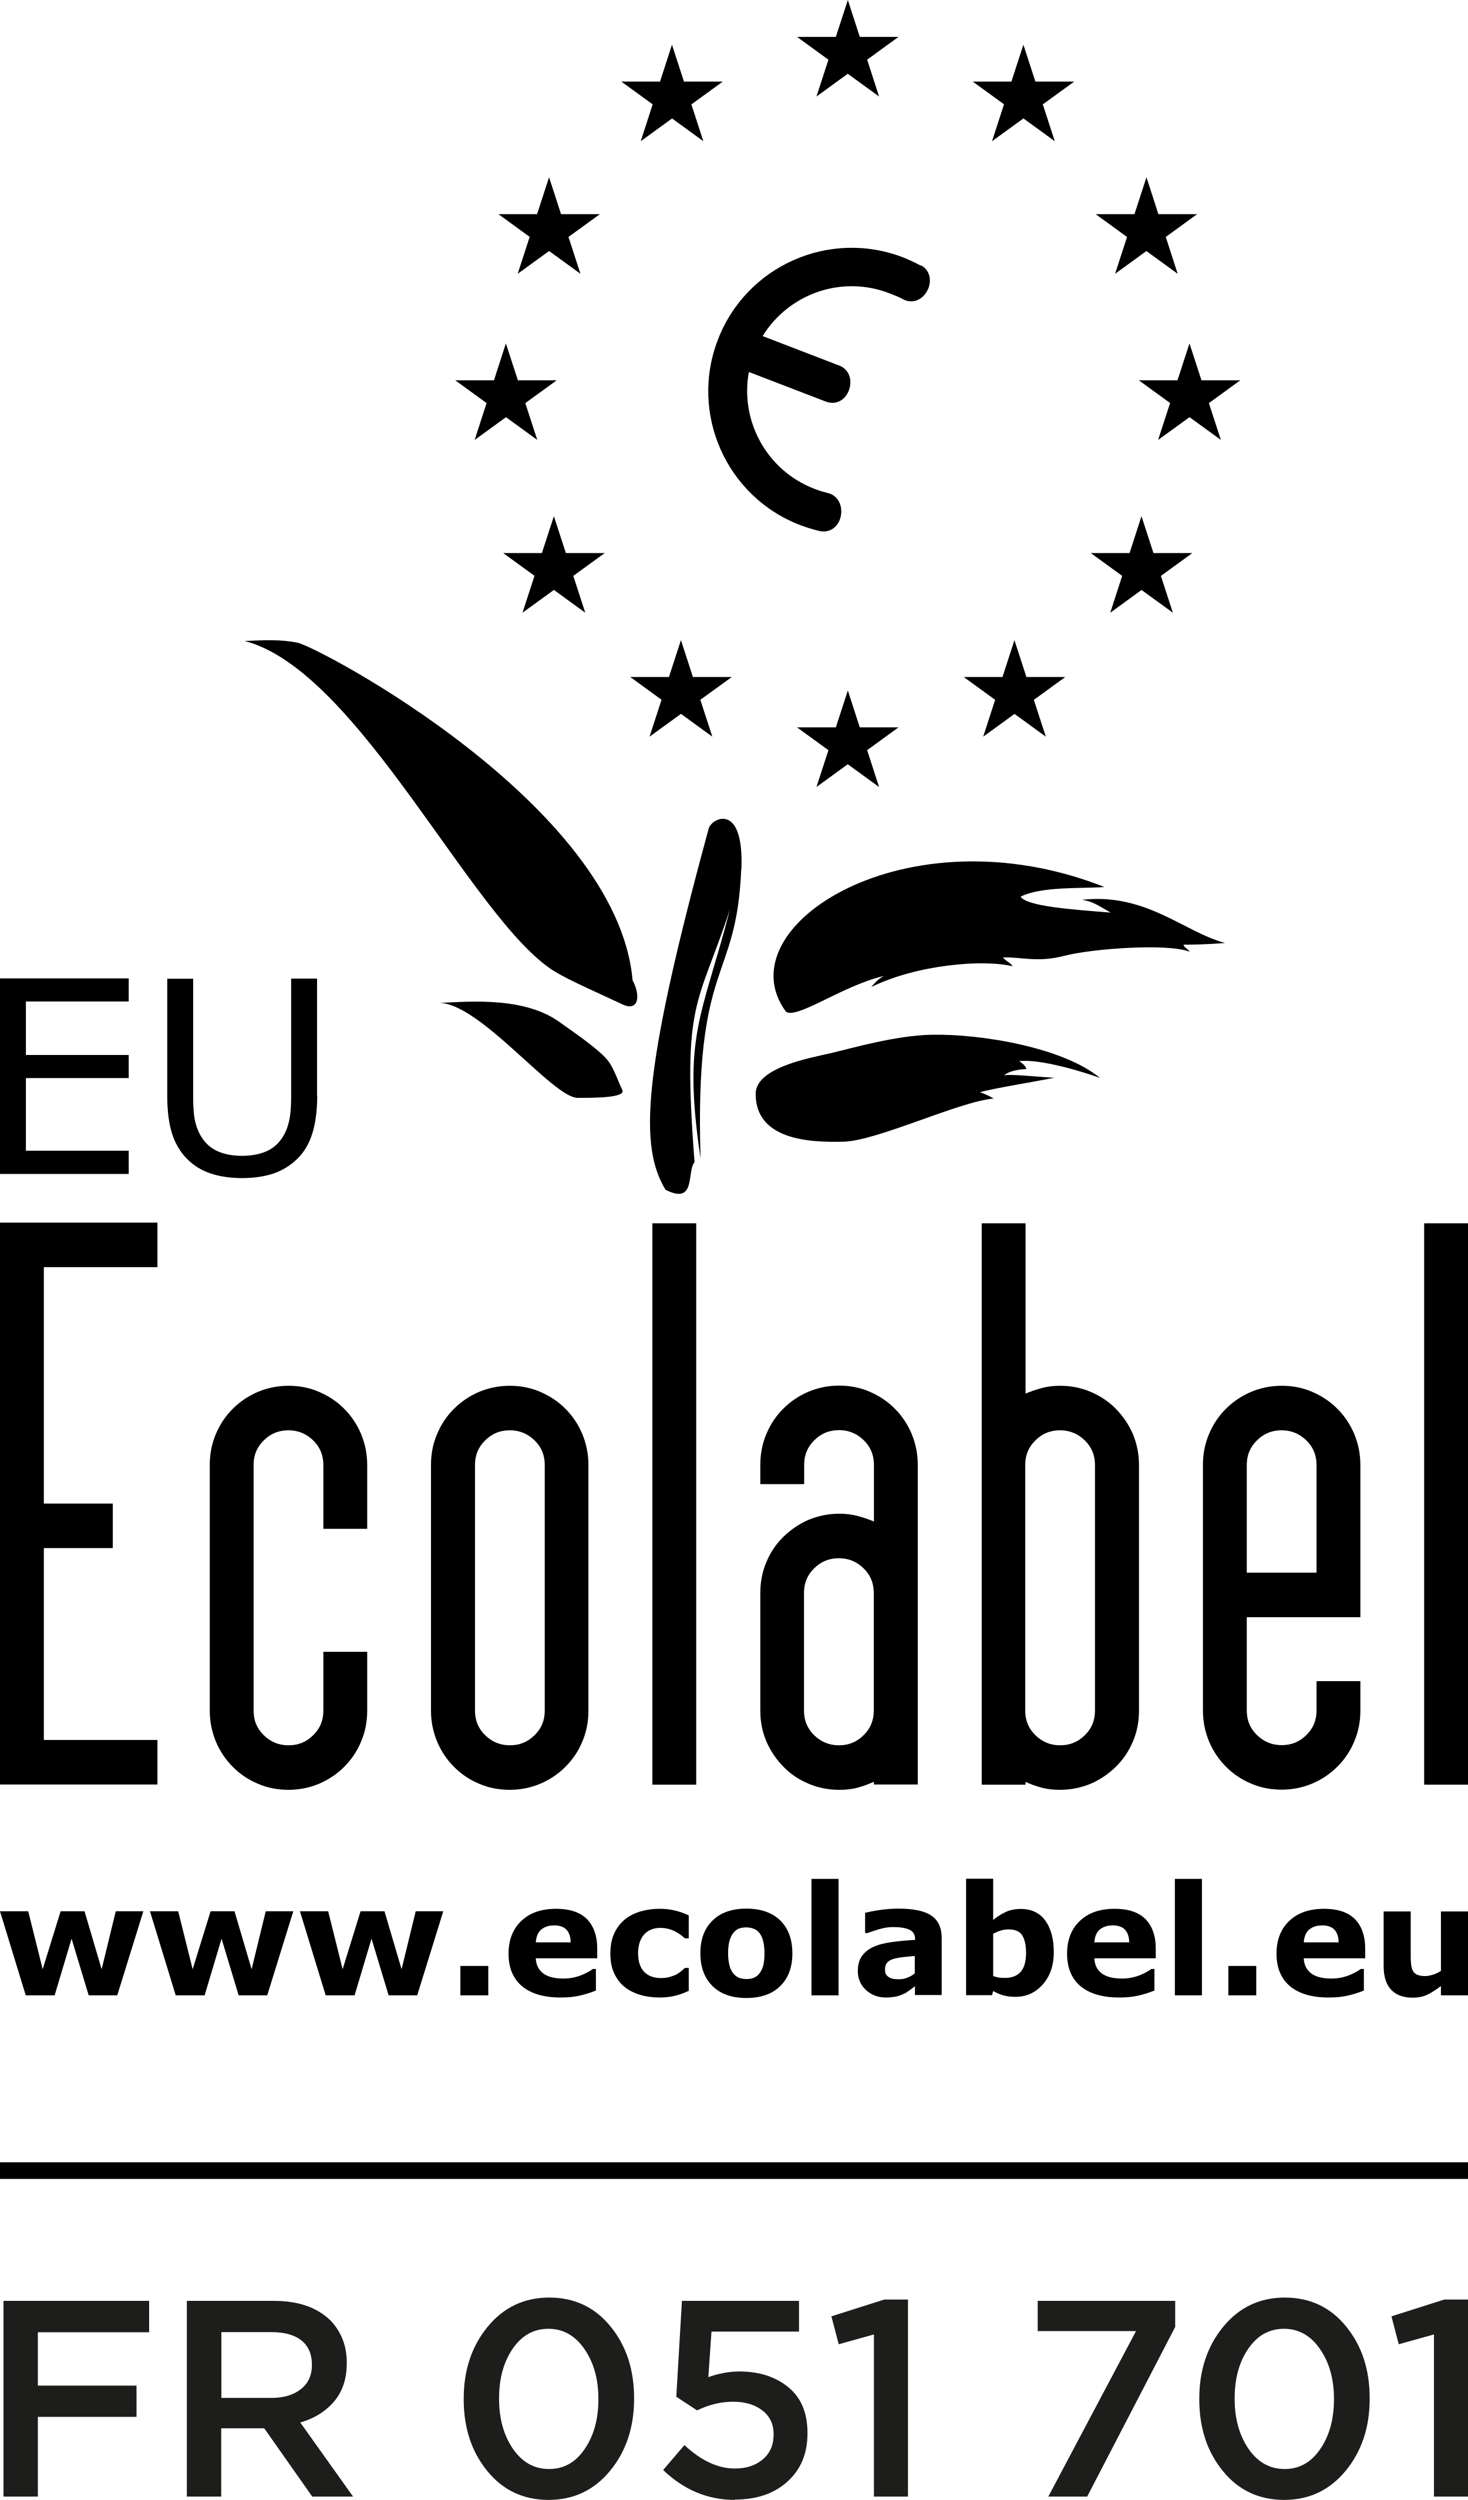
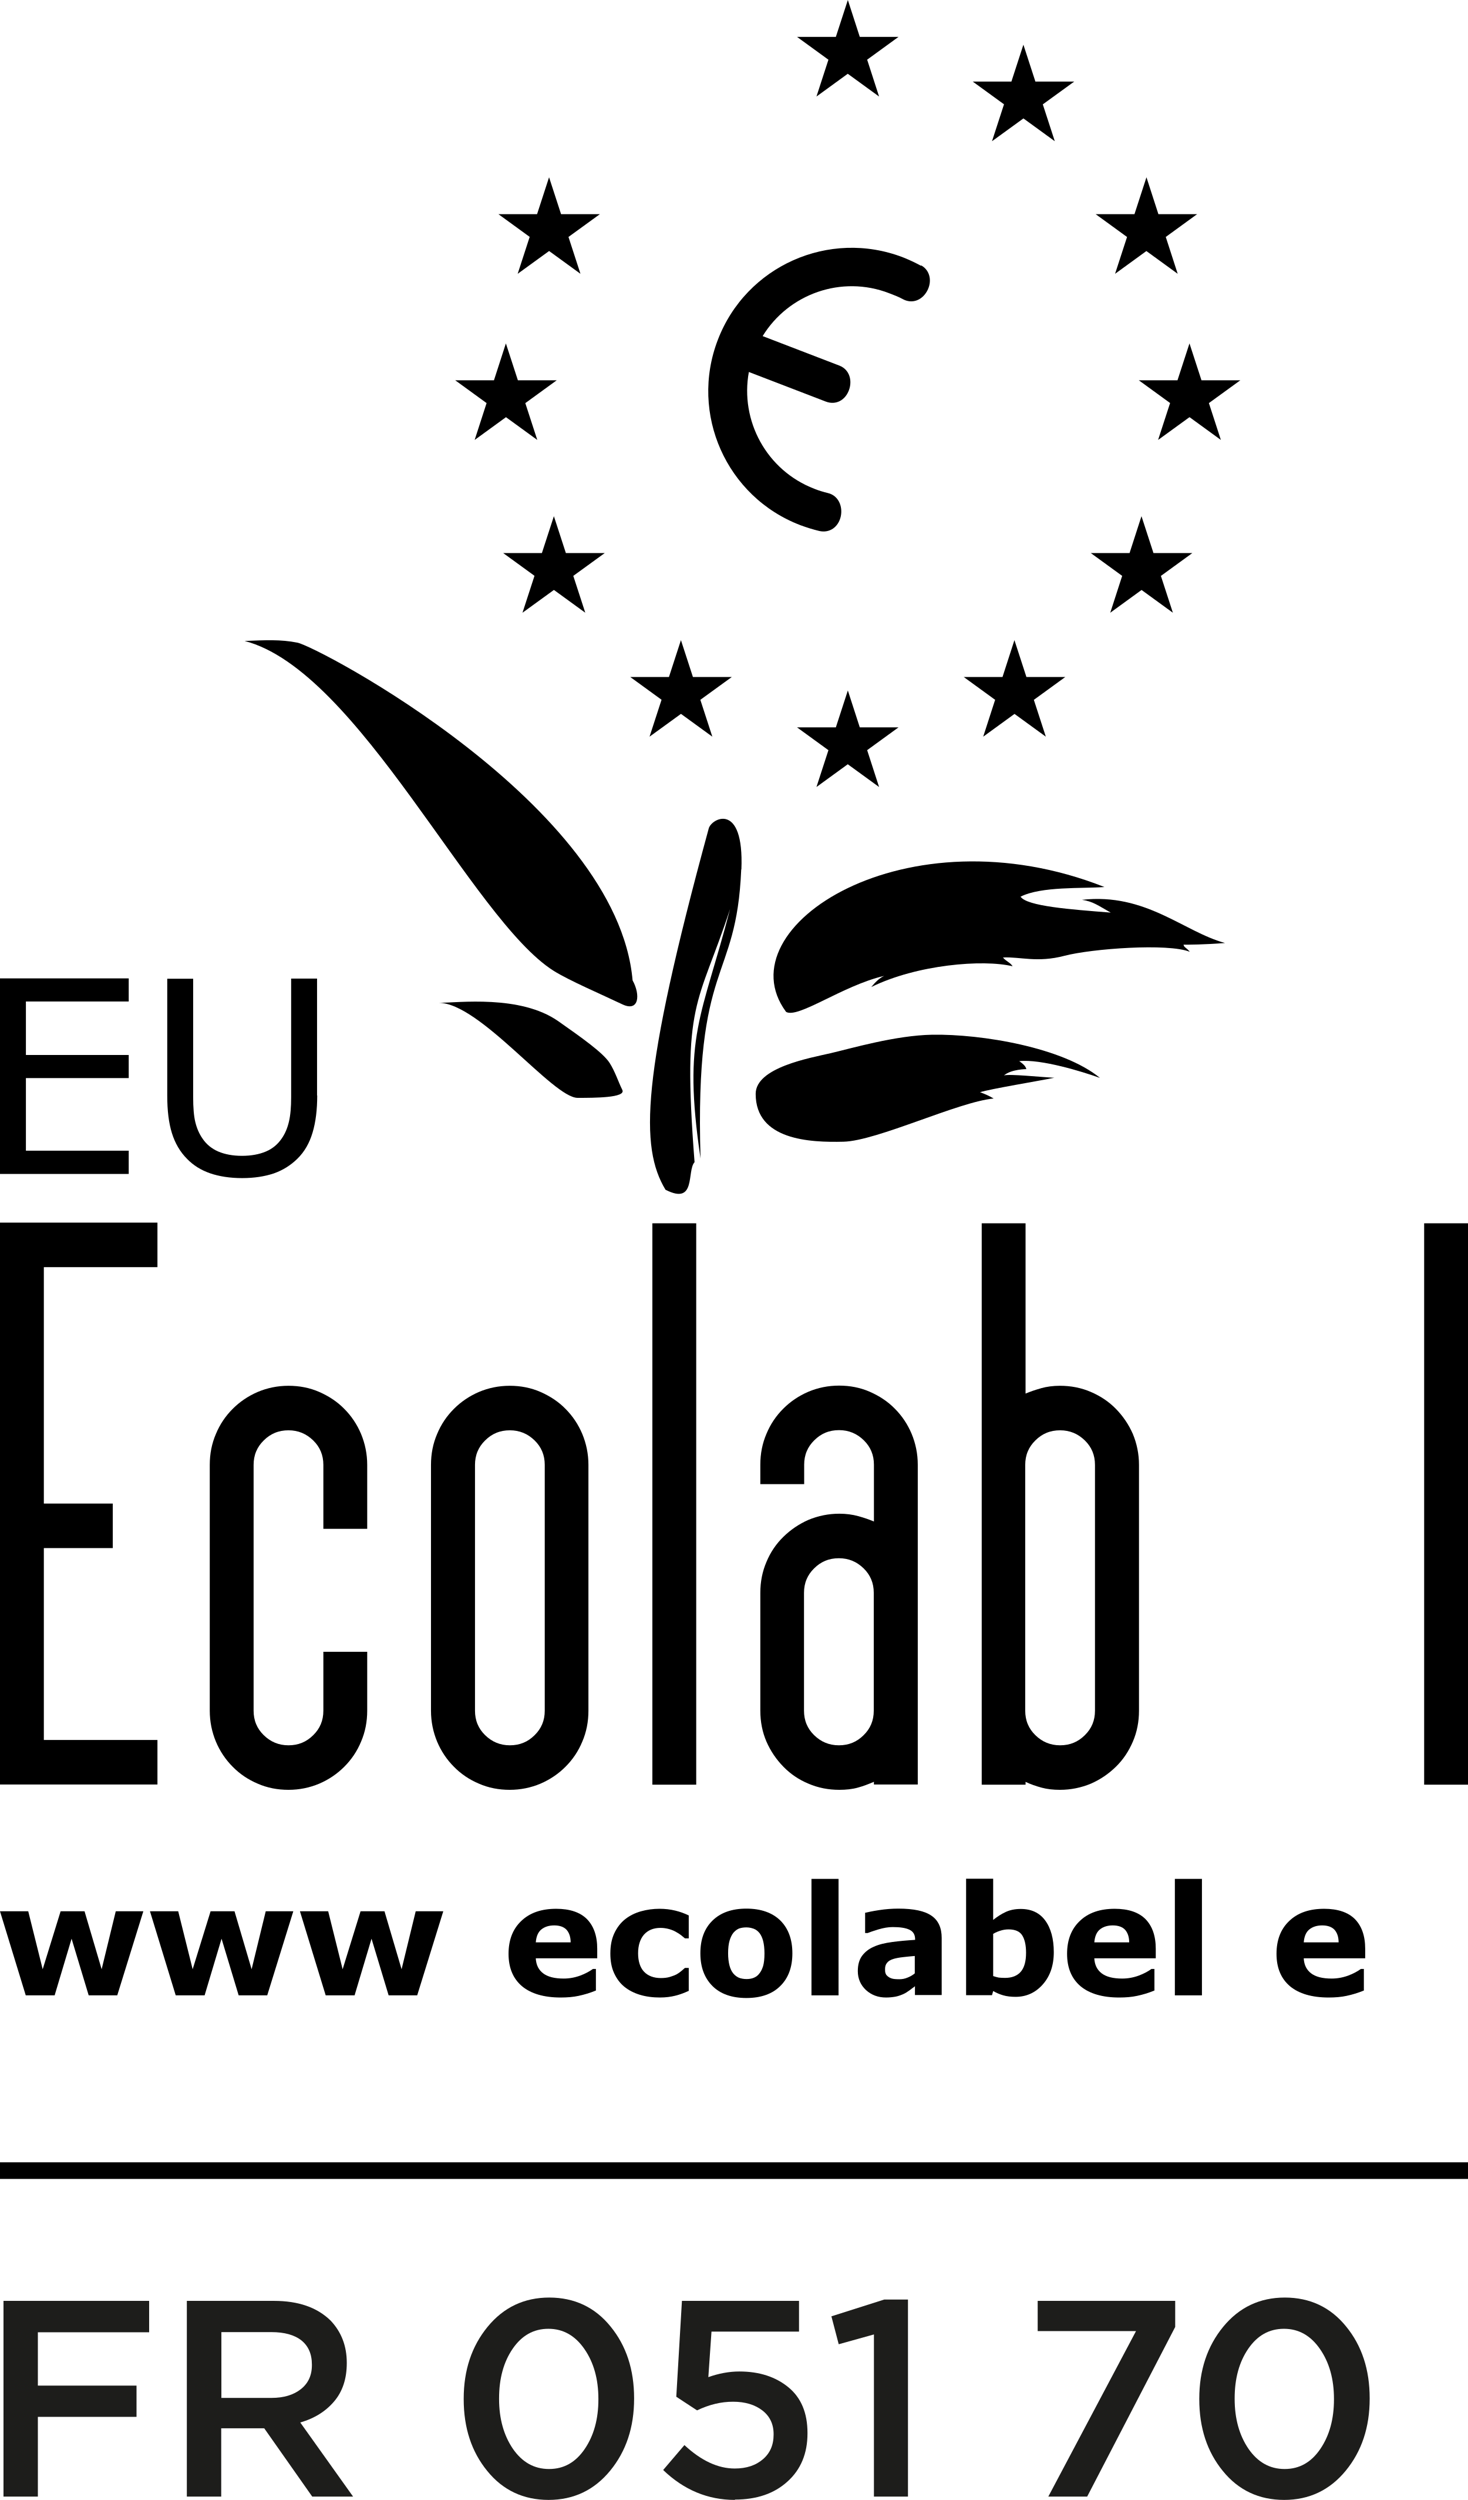
<svg xmlns="http://www.w3.org/2000/svg" id="Calque_2" data-name="Calque 2" viewBox="0 0 88.39 150.47">
  <defs>
    <style>
      .cls-1 {
        fill: #1d1d1b;
      }

      .cls-2 {
        fill: none;
        stroke: #000;
        stroke-miterlimit: 10;
      }
    </style>
  </defs>
  <g id="Calque_1-2" data-name="Calque 1">
    <g>
      <g>
        <g>
          <path d="M55.46,16c-.35-.19-.71-.36-1.09-.51-4.45-1.71-9.45.52-11.15,4.97-1.71,4.45.52,9.45,4.97,11.15.38.14.76.26,1.14.35.62.14,1.14-.23,1.29-.86.14-.62-.14-1.27-.76-1.42-.28-.07-.56-.15-.83-.26-2.88-1.11-4.48-4.1-3.94-7.03l4.63,1.78c.6.23,1.16-.07,1.39-.67.23-.6.03-1.26-.56-1.49l-4.63-1.78c1.56-2.54,4.75-3.69,7.62-2.58.28.11.56.21.81.35.56.31,1.16.08,1.47-.48.31-.56.2-1.24-.36-1.55Z" />
          <polygon points="47.99 2.22 54.1 2.22 49.16 5.81 51.05 0 52.93 5.81 47.99 2.22" />
          <polygon points="58.57 4.91 64.68 4.91 59.73 8.5 61.62 2.69 63.51 8.5 58.57 4.91" />
          <polygon points="65.97 12.89 72.08 12.89 67.14 16.48 69.03 10.67 70.91 16.48 65.97 12.89" />
-           <polygon points="43.52 4.91 37.41 4.91 42.35 8.5 40.46 2.69 38.58 8.5 43.52 4.91" />
          <polygon points="36.12 12.89 30.01 12.89 34.95 16.48 33.06 10.67 31.17 16.48 36.12 12.89" />
          <polygon points="68.57 22.89 74.68 22.89 69.73 26.48 71.62 20.67 73.51 26.48 68.57 22.89" />
          <polygon points="65.68 33.29 71.79 33.29 66.85 36.88 68.73 31.07 70.62 36.88 65.68 33.29" />
          <polygon points="58.03 40.75 64.14 40.75 59.2 44.34 61.08 38.53 62.97 44.34 58.03 40.75" />
          <polygon points="36.41 33.29 30.3 33.29 35.24 36.88 33.35 31.07 31.46 36.88 36.41 33.29" />
          <polygon points="44.06 40.75 37.95 40.75 42.89 44.34 41 38.53 39.11 44.34 44.06 40.75" />
          <polygon points="33.52 22.89 27.41 22.89 32.35 26.48 30.46 20.67 28.58 26.48 33.52 22.89" />
          <polygon points="47.99 43.78 54.1 43.78 49.16 47.37 51.05 41.56 52.93 47.37 47.99 43.78" />
          <path d="M44.63,52.33c-.29,6.95-2.81,5.29-2.45,17.4-1.1-7.44.08-8.45,1.78-15.02-1.93,5.89-2.9,5.45-2.14,15.24-.48.53.12,2.62-1.75,1.66-1.54-2.56-1.49-6.75,2.6-21.73.14-.62,2.14-1.68,1.97,2.45Z" />
          <path d="M26.41,60.36c1.17,0,4.92-.5,7.21,1.11,1.44,1.01,2.69,1.9,3.08,2.5.34.53.53,1.15.77,1.63.24.48-1.67.48-2.69.48-1.49,0-5.89-5.72-8.36-5.72Z" />
          <path d="M38.09,59.01c.48.87.39,1.92-.62,1.44-1.26-.6-3.22-1.44-4.14-2.02-4.92-3.11-11.73-18.07-18.6-19.85,1.25-.05,2.16-.1,3.17.1,1.23.23,19.28,9.76,20.19,20.34Z" />
          <path d="M47.32,60.89c-3.75-5.1,7.26-12.21,19.18-7.5-1.35.1-3.8-.05-5.05.58.38.58,3.03.77,5.43.96-.77-.43-1.06-.67-1.73-.77,3.85-.43,6.11,1.92,8.61,2.6-1.3.1-2.16.1-2.5.1.05.19.14.14.38.43-1.3-.53-5.91-.19-7.55.24s-2.64.05-3.7.1c.19.24.43.29.58.53-1.78-.43-5.77-.1-8.51,1.25.24-.29.48-.53.77-.67-2.5.58-5.19,2.6-5.91,2.16Z" />
          <path d="M45.5,65.84c0-1.59,3.27-2.16,4.52-2.45,1.25-.29,3.89-1.07,6.11-1.11,2.98-.05,7.88.77,10.1,2.6-1.06-.38-3.56-1.15-4.86-1.01.34.24.38.34.43.48,0,0-.91,0-1.35.38.34-.1,2.21.1,3.03.14-.91.19-3.85.67-4.47.87.38.14.58.24.82.38-2.11.19-7.02,2.55-9.04,2.6-2.02.05-5.29-.09-5.29-2.88Z" />
        </g>
        <g>
          <path d="M8.63,115.04l-1.57,5.06h-1.72l-1.03-3.41-1.02,3.41h-1.74l-1.55-5.06h1.7l.87,3.49,1.08-3.49h1.44l1.03,3.49.85-3.49h1.66Z" />
          <path d="M17.66,115.04l-1.57,5.06h-1.72l-1.03-3.41-1.02,3.41h-1.74l-1.55-5.06h1.7l.87,3.49,1.08-3.49h1.44l1.03,3.49.85-3.49h1.66Z" />
          <path d="M26.69,115.04l-1.57,5.06h-1.72l-1.03-3.41-1.02,3.41h-1.74l-1.55-5.06h1.7l.87,3.49,1.08-3.49h1.44l1.03,3.49.85-3.49h1.66Z" />
-           <path d="M29.4,120.1h-1.68v-1.77h1.68v1.77Z" />
          <path d="M35.97,117.87h-3.71c.02.4.17.7.45.91.28.21.69.31,1.23.31.34,0,.67-.06,1-.18.32-.12.57-.26.76-.4h.18v1.3c-.37.15-.71.25-1.04.32-.32.07-.68.1-1.08.1-1.01,0-1.79-.23-2.33-.68-.54-.46-.81-1.11-.81-1.95s.26-1.5.77-1.98c.51-.49,1.21-.73,2.1-.73.82,0,1.44.21,1.85.62.41.42.62,1.01.62,1.79v.57ZM34.36,116.92c0-.34-.09-.59-.25-.77-.16-.17-.41-.26-.74-.26-.31,0-.57.08-.77.24-.2.16-.31.42-.34.78h2.1Z" />
          <path d="M39.75,120.23c-.44,0-.84-.05-1.21-.16-.36-.11-.68-.27-.95-.49-.27-.22-.47-.5-.62-.83-.15-.33-.22-.72-.22-1.17,0-.47.08-.88.24-1.22.16-.34.38-.63.66-.85.27-.21.59-.37.95-.47.36-.1.73-.15,1.11-.15.35,0,.66.04.95.11.29.07.56.17.81.29v1.38h-.23c-.06-.05-.14-.12-.23-.19-.09-.07-.2-.14-.33-.21-.12-.07-.26-.12-.4-.16-.15-.04-.32-.07-.51-.07-.43,0-.76.14-1,.41-.23.27-.35.65-.35,1.12s.12.86.36,1.11c.24.25.58.38,1.01.38.2,0,.39-.02.55-.07.16-.05.3-.1.41-.16.1-.06.19-.12.27-.19.08-.07.15-.13.22-.19h.23v1.38c-.26.12-.52.22-.8.29-.28.07-.58.11-.92.11Z" />
          <path d="M47.71,117.57c0,.83-.24,1.49-.73,1.97-.48.48-1.17.72-2.04.72s-1.56-.24-2.04-.72c-.48-.48-.73-1.13-.73-1.97s.24-1.49.73-1.97c.49-.48,1.17-.72,2.04-.72s1.56.24,2.05.72c.48.48.72,1.14.72,1.97ZM45.71,118.8c.11-.13.18-.28.24-.47.05-.18.08-.43.08-.75,0-.3-.03-.55-.08-.75-.05-.2-.13-.36-.22-.48-.1-.12-.21-.21-.35-.26-.14-.05-.28-.08-.44-.08s-.29.02-.42.06c-.12.04-.24.13-.35.25-.1.12-.18.28-.24.48-.06.2-.09.46-.09.77,0,.28.03.52.08.72.05.2.13.37.23.49.1.12.21.2.34.26.13.05.29.08.46.08.15,0,.29-.02.42-.07.13-.05.25-.13.34-.25Z" />
          <path d="M50.49,120.1h-1.63v-7.01h1.63v7.01Z" />
          <path d="M55.08,119.56c-.09.07-.2.15-.32.24s-.25.17-.36.22c-.16.07-.32.13-.49.16-.17.03-.36.05-.56.05-.48,0-.88-.15-1.21-.45-.32-.3-.49-.68-.49-1.14,0-.37.08-.67.25-.91.17-.23.4-.42.7-.55.3-.14.67-.23,1.12-.29.44-.06.91-.1,1.38-.13v-.03c0-.28-.11-.47-.34-.58s-.56-.16-1.01-.16c-.27,0-.55.05-.86.14-.3.09-.52.17-.65.22h-.15v-1.22c.17-.04.45-.1.84-.16.39-.06.77-.09,1.16-.09.92,0,1.59.14,2,.43.41.28.61.73.61,1.33v3.44h-1.61v-.54ZM55.08,118.78v-1.05c-.22.02-.46.04-.71.07-.26.03-.45.07-.58.11-.16.05-.29.12-.37.22-.09.1-.13.23-.13.38,0,.1,0,.19.03.26.02.07.06.13.14.19.07.06.15.1.25.13.1.03.25.04.45.04.16,0,.33-.03.49-.1.17-.07.31-.15.44-.26Z" />
          <path d="M63.45,117.5c0,.8-.22,1.44-.66,1.94-.44.5-.99.75-1.64.75-.28,0-.53-.03-.74-.09-.21-.06-.42-.15-.61-.26l-.07.25h-1.56v-7.01h1.63v2.48c.25-.2.5-.36.76-.48.26-.12.56-.18.9-.18.64,0,1.13.23,1.47.69.34.46.52,1.1.52,1.91ZM61.78,117.53c0-.45-.08-.8-.23-1.04-.15-.24-.43-.36-.82-.36-.15,0-.31.02-.47.07-.16.05-.32.11-.46.2v2.54c.12.04.23.07.33.09.1.01.23.02.38.02.43,0,.75-.13.96-.38.21-.25.31-.63.31-1.13Z" />
          <path d="M69.6,117.87h-3.71c.02.4.17.7.45.91.28.21.69.31,1.23.31.34,0,.67-.06,1-.18.32-.12.57-.26.76-.4h.18v1.3c-.37.15-.71.25-1.04.32-.32.07-.68.1-1.08.1-1.01,0-1.79-.23-2.33-.68-.54-.46-.81-1.11-.81-1.95s.26-1.5.77-1.98c.51-.49,1.21-.73,2.1-.73.82,0,1.44.21,1.85.62.41.42.62,1.01.62,1.79v.57ZM67.99,116.92c0-.34-.09-.59-.25-.77-.16-.17-.41-.26-.74-.26-.31,0-.57.08-.77.24-.2.16-.31.42-.34.78h2.1Z" />
          <path d="M72.37,120.1h-1.63v-7.01h1.63v7.01Z" />
-           <path d="M75.64,120.1h-1.68v-1.77h1.68v1.77Z" />
+           <path d="M75.64,120.1h-1.68h1.68v1.77Z" />
          <path d="M82.21,117.87h-3.71c.02.4.17.7.45.91.28.21.69.31,1.23.31.34,0,.67-.06,1-.18.32-.12.57-.26.76-.4h.18v1.3c-.37.15-.71.25-1.04.32-.32.07-.68.1-1.08.1-1.01,0-1.79-.23-2.33-.68-.54-.46-.81-1.11-.81-1.95s.26-1.5.77-1.98c.51-.49,1.21-.73,2.1-.73.82,0,1.44.21,1.85.62.41.42.62,1.01.62,1.79v.57ZM80.6,116.92c0-.34-.09-.59-.25-.77-.16-.17-.41-.26-.74-.26-.31,0-.57.08-.77.24-.2.16-.31.42-.34.78h2.1Z" />
-           <path d="M88.39,120.1h-1.63v-.56c-.3.23-.57.4-.82.52-.25.12-.55.18-.89.18-.56,0-.99-.16-1.29-.48s-.45-.8-.45-1.42v-3.29h1.63v2.51c0,.26,0,.47.02.64.02.17.05.31.11.42.06.11.14.19.26.24.12.05.28.08.48.08.14,0,.29-.03.46-.08.17-.05.33-.13.49-.23v-3.58h1.63v5.06Z" />
        </g>
        <g>
          <path d="M7.75,70.66H0v-11.77h7.75v1.39H1.56v3.22h6.19v1.39H1.56v4.37h6.19v1.39Z" />
          <path d="M19.1,65.94c0,.85-.09,1.6-.28,2.23-.19.64-.49,1.16-.92,1.58-.41.4-.88.69-1.42.88-.54.18-1.18.28-1.9.28s-1.38-.1-1.93-.29c-.55-.19-1.01-.48-1.38-.86-.43-.43-.73-.95-.92-1.56-.19-.61-.28-1.36-.28-2.25v-7.04h1.56v7.12c0,.64.04,1.14.13,1.51.09.37.23.7.44,1,.23.34.55.6.94.77.4.17.88.26,1.43.26s1.04-.09,1.44-.26c.4-.17.71-.43.95-.78.21-.3.35-.64.44-1.03.09-.39.13-.87.13-1.44v-7.16h1.56v7.04Z" />
        </g>
        <g>
          <path d="M0,107.42v-33.83h9.48v2.68H2.64v14.23h4.15v2.68H2.64v11.55h6.84v2.68H0Z" />
          <path d="M19.47,92.02v-3.85c0-.58-.2-1.07-.61-1.47-.41-.4-.9-.61-1.49-.61s-1.08.2-1.49.61c-.41.4-.61.89-.61,1.47v14.8c0,.58.2,1.07.61,1.47.41.4.9.61,1.49.61s1.08-.2,1.49-.61c.41-.4.61-.89.61-1.47v-3.55h2.64v3.55c0,.66-.12,1.28-.37,1.86-.24.58-.58,1.08-1.01,1.51-.43.43-.93.77-1.51,1.02-.57.24-1.19.37-1.85.37s-1.28-.12-1.85-.37c-.57-.24-1.08-.58-1.51-1.02-.43-.43-.77-.94-1.01-1.51-.24-.58-.37-1.2-.37-1.86v-14.8c0-.66.12-1.28.37-1.86.24-.58.58-1.08,1.01-1.51.43-.43.93-.77,1.51-1.02.57-.24,1.19-.37,1.85-.37s1.28.12,1.85.37c.57.25,1.08.58,1.51,1.02.43.43.77.94,1.01,1.51.24.58.37,1.2.37,1.86v3.85h-2.64Z" />
          <path d="M35.43,102.97c0,.66-.12,1.28-.37,1.86-.24.58-.58,1.08-1.01,1.51-.43.43-.93.77-1.51,1.02-.57.24-1.19.37-1.85.37s-1.28-.12-1.85-.37c-.57-.24-1.08-.58-1.51-1.02-.43-.43-.77-.94-1.01-1.51-.24-.58-.37-1.2-.37-1.86v-14.8c0-.66.12-1.28.37-1.86.24-.58.58-1.08,1.01-1.51.43-.43.93-.77,1.51-1.02.57-.24,1.19-.37,1.85-.37s1.28.12,1.85.37c.57.25,1.08.58,1.51,1.02.43.43.77.94,1.01,1.51.24.58.37,1.2.37,1.86v14.8ZM32.8,88.17c0-.58-.2-1.07-.61-1.47-.41-.4-.9-.61-1.49-.61s-1.08.2-1.49.61c-.41.4-.61.89-.61,1.47v14.8c0,.58.2,1.07.61,1.47.41.4.9.61,1.49.61s1.08-.2,1.49-.61c.41-.4.61-.89.61-1.47v-14.8Z" />
          <path d="M41.92,73.63v33.79h-2.64v-33.79h2.64Z" />
          <path d="M52.61,107.25c-.32.14-.64.26-.97.35-.33.09-.7.13-1.1.13-.66,0-1.28-.12-1.86-.37-.58-.24-1.08-.58-1.51-1.02s-.77-.94-1.02-1.51c-.25-.58-.37-1.2-.37-1.86v-7.1c0-.66.12-1.28.37-1.86.24-.58.58-1.08,1.02-1.51s.94-.77,1.51-1.02c.58-.24,1.2-.37,1.86-.37.4,0,.79.05,1.15.15.36.1.67.21.93.32v-3.42c0-.58-.2-1.07-.61-1.47-.41-.4-.9-.61-1.49-.61s-1.08.2-1.49.61c-.41.4-.61.89-.61,1.47v1.17h-2.64v-1.17c0-.66.12-1.28.37-1.86.24-.58.58-1.08,1.01-1.51.43-.43.93-.77,1.51-1.02.57-.24,1.19-.37,1.85-.37s1.28.12,1.85.37c.57.25,1.08.58,1.51,1.02.43.43.77.94,1.01,1.51.24.58.37,1.2.37,1.86v19.25h-2.64v-.17ZM48.41,102.97c0,.58.2,1.07.61,1.47.41.4.9.61,1.49.61s1.08-.2,1.49-.61c.41-.4.61-.89.61-1.47v-7.1c0-.58-.2-1.07-.61-1.47-.41-.4-.9-.61-1.49-.61s-1.08.2-1.49.61c-.41.4-.61.89-.61,1.47v7.1Z" />
          <path d="M62.67,83.56c.36-.1.74-.15,1.15-.15.66,0,1.28.12,1.86.37.58.25,1.08.58,1.51,1.02s.77.94,1.02,1.51c.24.58.37,1.2.37,1.86v14.8c0,.66-.12,1.28-.37,1.86-.25.58-.58,1.08-1.02,1.51s-.94.77-1.51,1.02c-.58.24-1.2.37-1.86.37-.4,0-.77-.04-1.1-.13-.33-.09-.66-.2-.97-.35v.17h-2.64v-33.79h2.64v10.25c.26-.11.57-.22.93-.32ZM65.32,86.7c-.41-.4-.9-.61-1.49-.61s-1.08.2-1.49.61c-.41.4-.61.89-.61,1.47v14.8c0,.58.2,1.07.61,1.47.41.4.9.61,1.49.61s1.08-.2,1.49-.61c.41-.4.61-.89.61-1.47v-14.8c0-.58-.2-1.07-.61-1.47Z" />
-           <path d="M72.43,88.17c0-.66.12-1.28.37-1.86.24-.58.58-1.08,1.01-1.51.43-.43.93-.77,1.51-1.02.57-.24,1.19-.37,1.85-.37s1.28.12,1.85.37c.57.25,1.08.58,1.51,1.02.43.43.77.94,1.01,1.51.24.58.37,1.2.37,1.86v9.17h-6.84v5.62c0,.58.2,1.07.61,1.47.41.4.9.61,1.49.61s1.08-.2,1.49-.61c.41-.4.61-.89.61-1.47v-1.77h2.64v1.77c0,.66-.12,1.28-.37,1.86-.24.58-.58,1.08-1.01,1.51-.43.43-.93.77-1.51,1.02-.57.24-1.19.37-1.85.37s-1.28-.12-1.85-.37c-.57-.24-1.08-.58-1.51-1.02-.43-.43-.77-.94-1.01-1.51-.24-.58-.37-1.2-.37-1.86v-14.8ZM75.07,94.66h4.2v-6.49c0-.58-.2-1.07-.61-1.47-.41-.4-.9-.61-1.49-.61s-1.08.2-1.49.61c-.41.4-.61.89-.61,1.47v6.49Z" />
          <path d="M88.39,73.63v33.79h-2.64v-33.79h2.64Z" />
        </g>
      </g>
      <line class="cls-2" y1="130.65" x2="88.39" y2="130.65" />
    </g>
    <g>
      <path class="cls-1" d="M.21,150.27v-11.78h8.77v1.89H2.28v3.21h5.94v1.88H2.28v4.8H.21Z" />
      <path class="cls-1" d="M11.25,150.27v-11.78h5.25c1.46,0,2.59.39,3.4,1.18.65.68.98,1.53.98,2.54v.03c0,.93-.25,1.7-.76,2.3s-1.18,1.02-2.04,1.27l3.18,4.46h-2.46l-2.89-4.11h-2.59v4.11h-2.07ZM13.32,144.33h3.03c.74,0,1.33-.18,1.77-.53.44-.35.66-.83.66-1.44v-.03c0-.64-.21-1.12-.63-1.46-.42-.33-1.02-.5-1.81-.5h-3.01v3.95Z" />
      <path class="cls-1" d="M36.74,148.71c-.96,1.17-2.2,1.76-3.71,1.76s-2.75-.58-3.69-1.74c-.95-1.16-1.42-2.6-1.42-4.32v-.03c0-1.72.48-3.16,1.44-4.33.96-1.17,2.2-1.76,3.71-1.76s2.75.58,3.69,1.74c.95,1.16,1.42,2.6,1.42,4.32v.03c0,1.72-.48,3.16-1.44,4.33ZM33.06,148.61c.89,0,1.6-.4,2.15-1.21s.82-1.8.82-2.98v-.03c0-1.19-.28-2.19-.84-3-.56-.81-1.28-1.22-2.17-1.22s-1.6.4-2.15,1.2c-.55.8-.82,1.8-.82,2.99v.03c0,1.19.28,2.19.83,3,.56.81,1.28,1.22,2.18,1.22Z" />
      <path class="cls-1" d="M44.25,150.47c-1.63,0-3.07-.6-4.32-1.8l1.28-1.5c1.01.94,2.02,1.41,3.03,1.41.71,0,1.27-.19,1.7-.56.43-.37.64-.86.64-1.48v-.03c0-.59-.22-1.07-.67-1.42s-1.04-.53-1.77-.53-1.43.17-2.17.52l-1.25-.82.34-5.77h7.05v1.85h-5.27l-.19,2.74c.62-.22,1.24-.34,1.87-.34,1.2,0,2.18.32,2.95.95.77.63,1.15,1.55,1.15,2.75v.03c0,1.2-.4,2.17-1.2,2.89-.8.73-1.86,1.09-3.17,1.09Z" />
      <path class="cls-1" d="M52.62,150.27v-9.76l-2.12.59-.44-1.68,3.18-1.01h1.43v11.86h-2.05Z" />
      <path class="cls-1" d="M63.12,150.27l5.28-9.96h-5.92v-1.82h8.28v1.57l-5.3,10.21h-2.34Z" />
      <path class="cls-1" d="M81.03,148.71c-.96,1.17-2.2,1.76-3.71,1.76s-2.75-.58-3.69-1.74c-.95-1.16-1.42-2.6-1.42-4.32v-.03c0-1.72.48-3.16,1.44-4.33.96-1.17,2.2-1.76,3.71-1.76s2.75.58,3.69,1.74c.95,1.16,1.42,2.6,1.42,4.32v.03c0,1.72-.48,3.16-1.44,4.33ZM77.35,148.61c.89,0,1.6-.4,2.15-1.21s.82-1.8.82-2.98v-.03c0-1.19-.28-2.19-.84-3-.56-.81-1.28-1.22-2.17-1.22s-1.6.4-2.15,1.2c-.55.8-.82,1.8-.82,2.99v.03c0,1.19.28,2.19.83,3,.56.81,1.28,1.22,2.18,1.22Z" />
-       <path class="cls-1" d="M86.34,150.27v-9.76l-2.12.59-.44-1.68,3.18-1.01h1.43v11.86h-2.05Z" />
    </g>
  </g>
</svg>